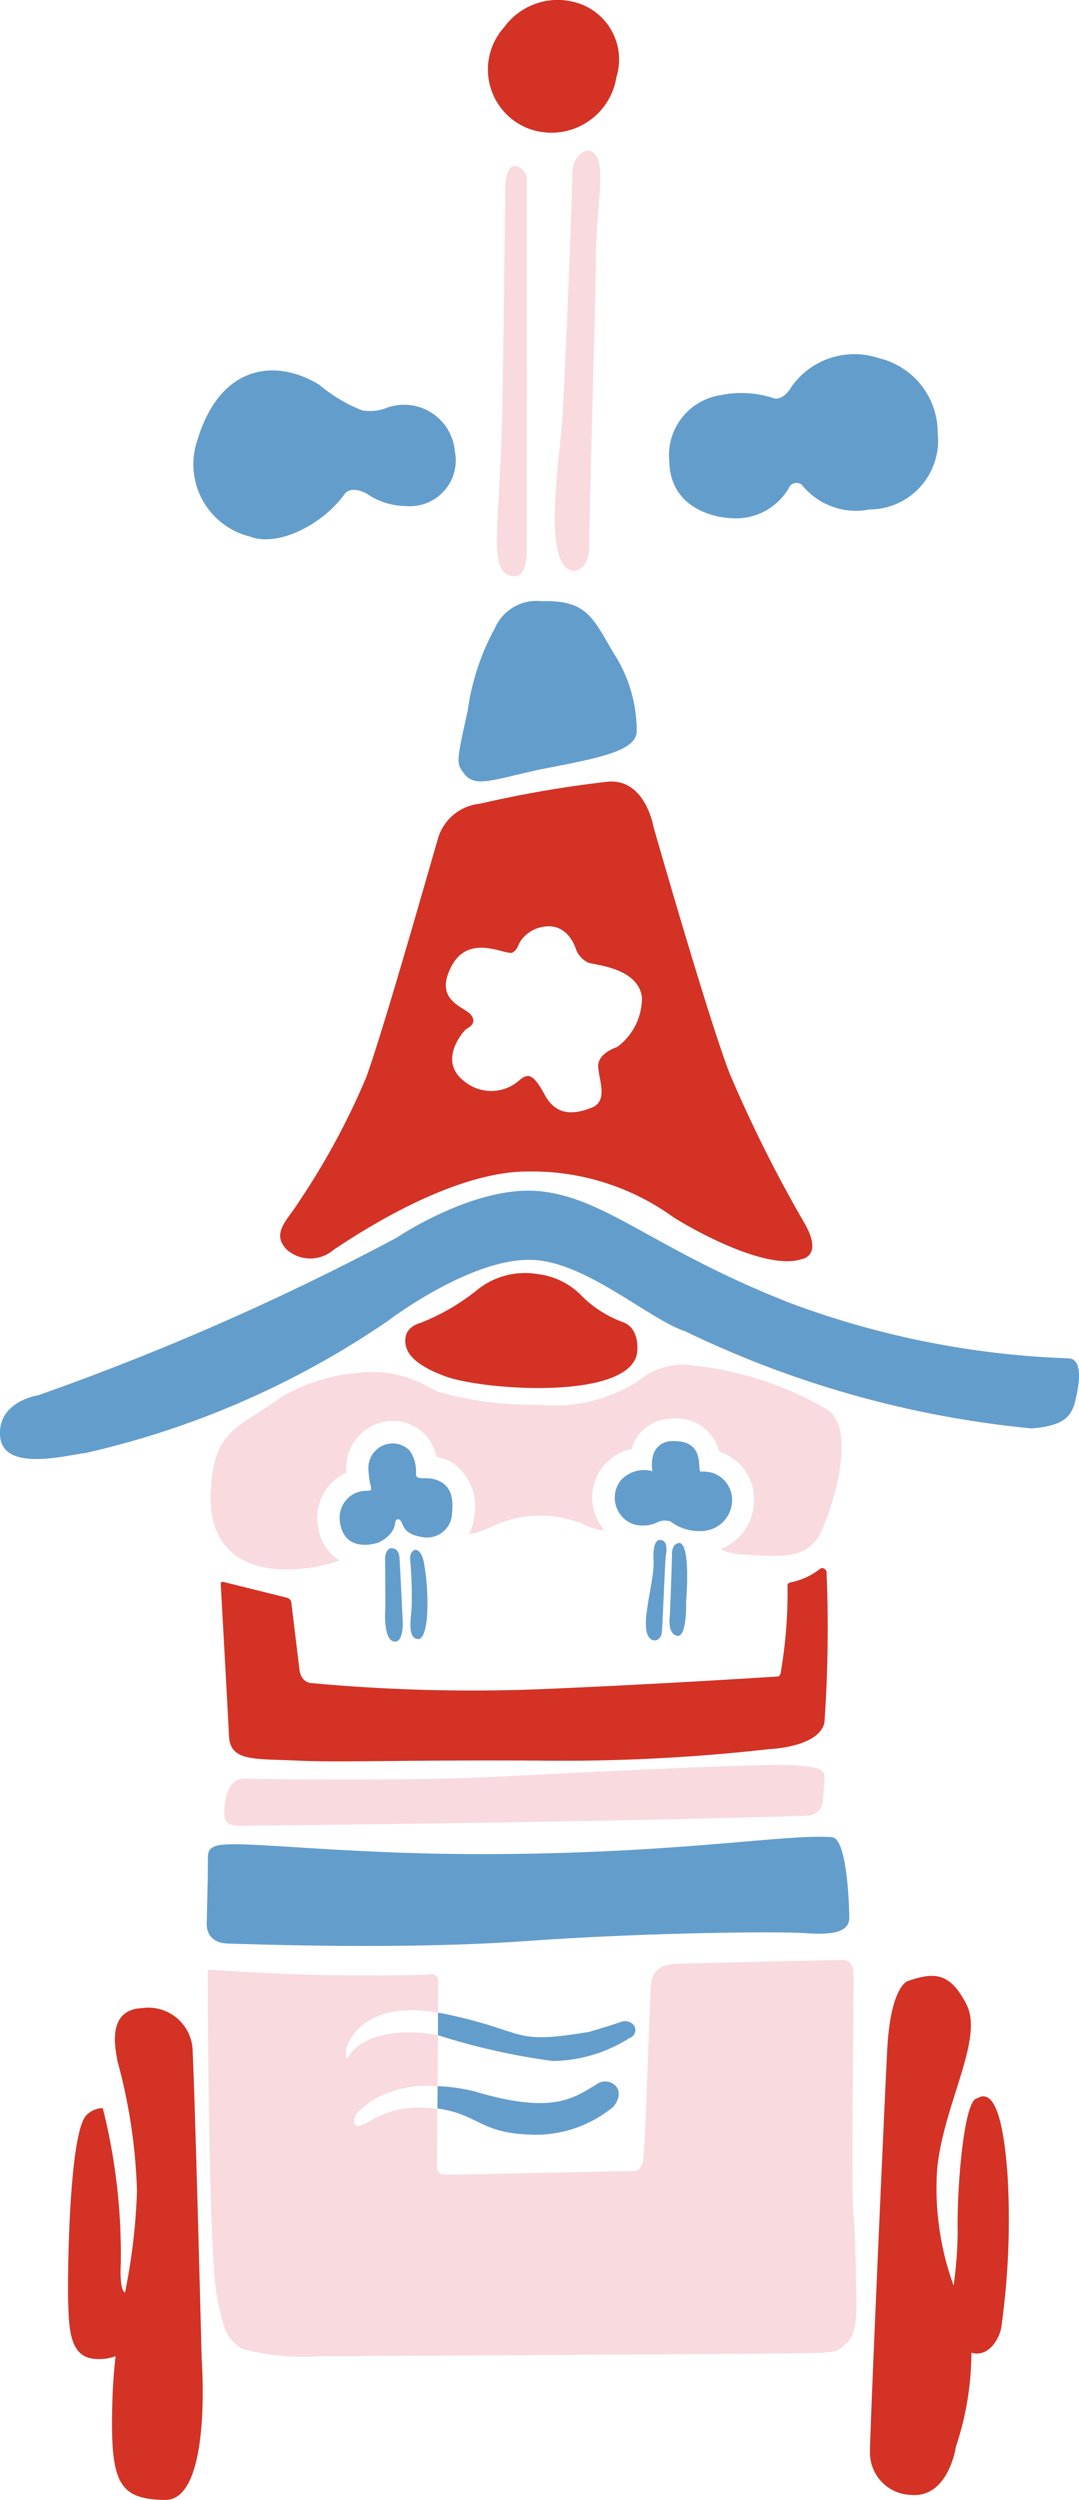
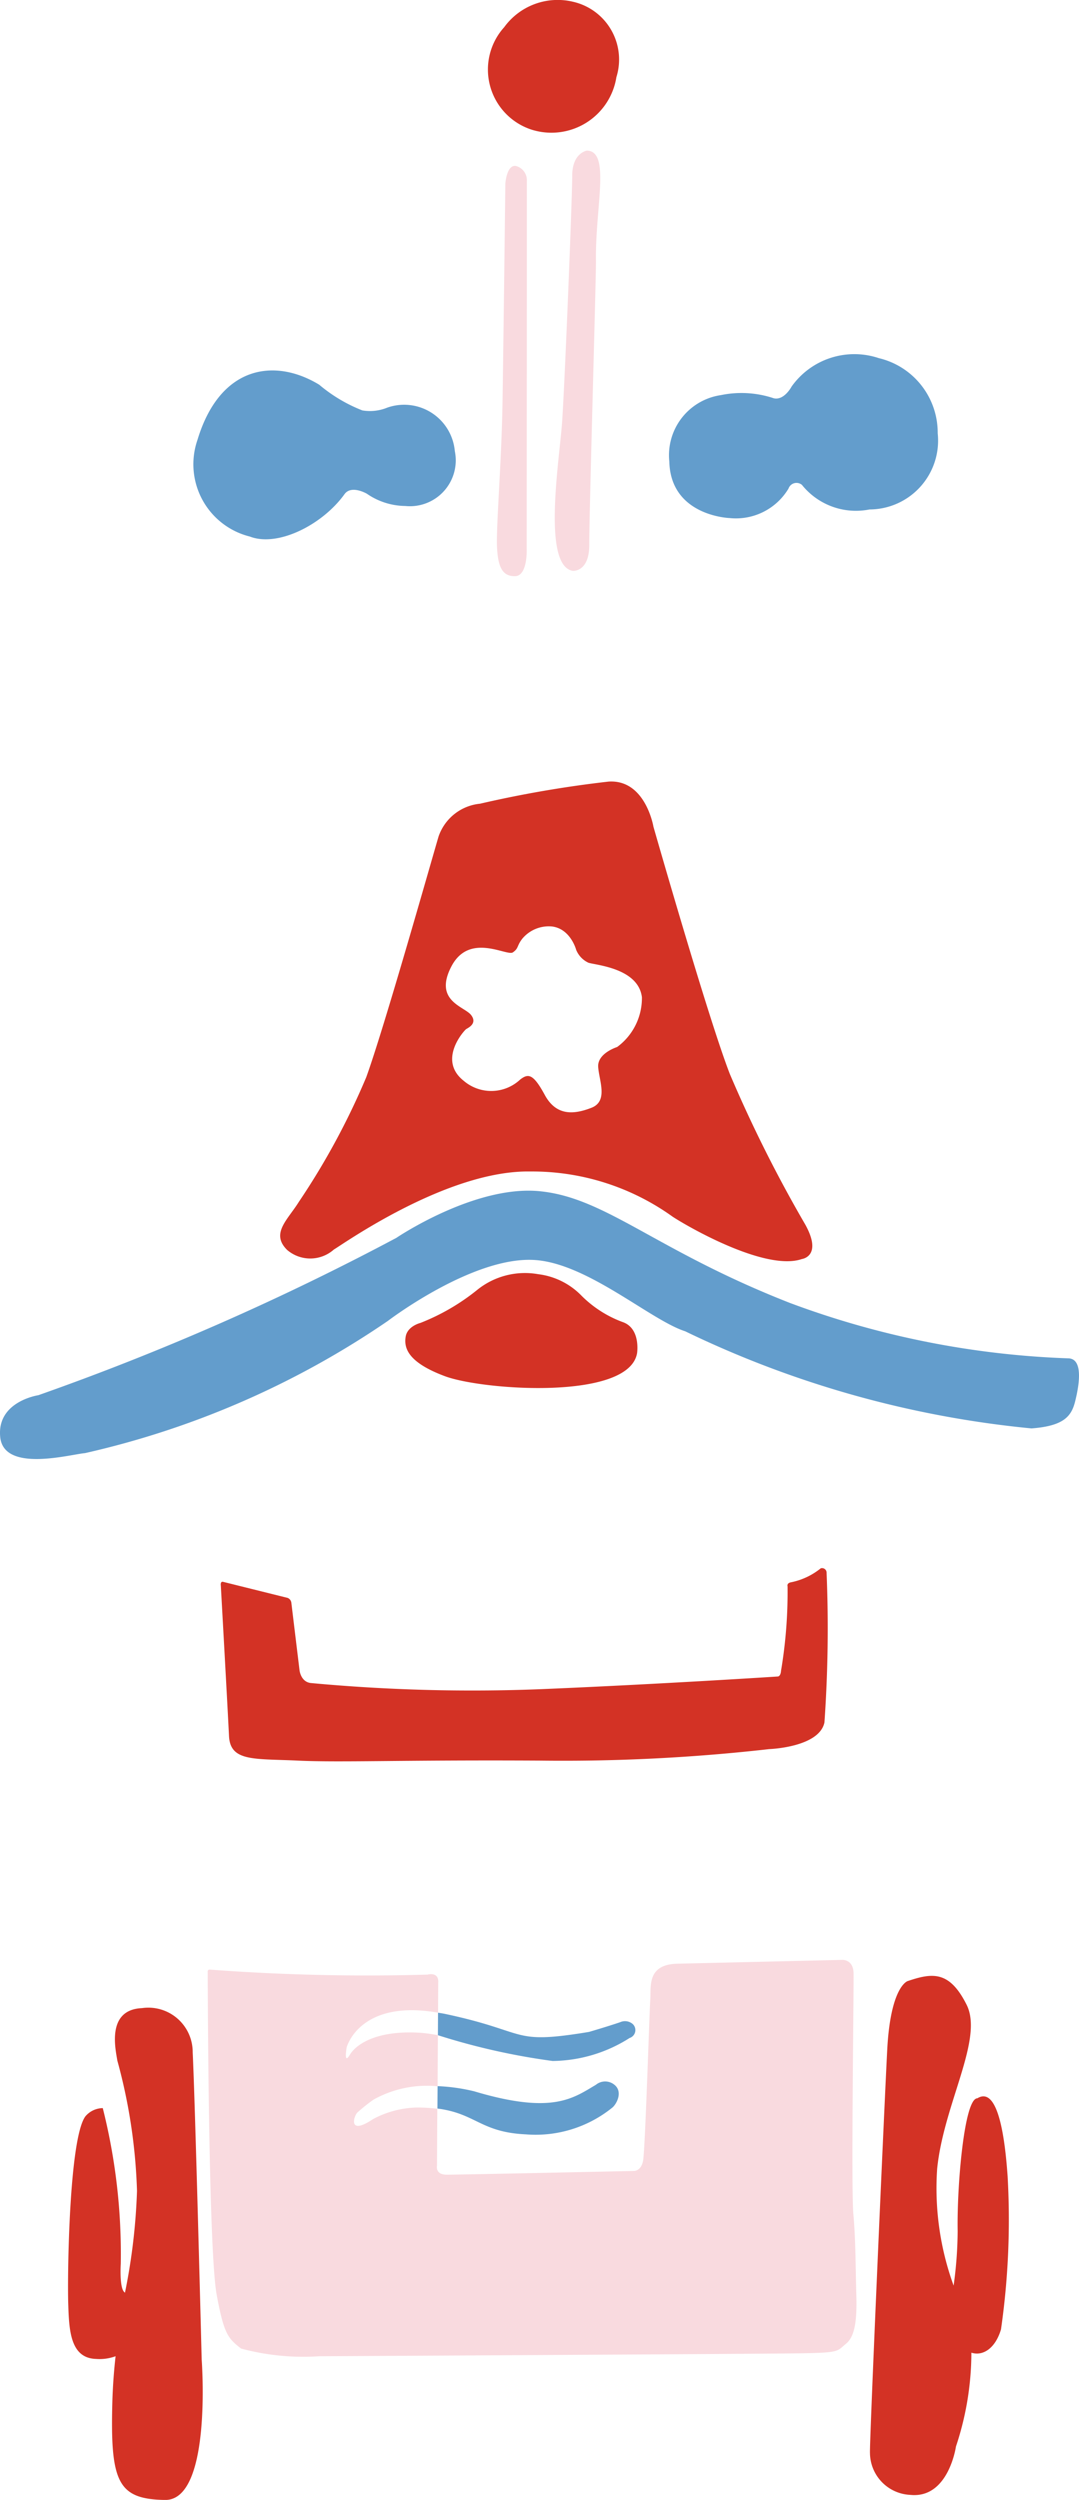
<svg xmlns="http://www.w3.org/2000/svg" width="34.173" height="79.115">
  <defs>
    <style>.a{fill:#639dcc}.b{fill:#f9dadf}</style>
  </defs>
-   <path class="a" d="M14.817 22.465a7.523 7.523 0 01.853-2.578 1.442 1.442 0 011.478-.862c1.403-.039 1.605.475 2.274 1.625a4.509 4.509 0 01.743 2.528c-.062.565-1.072.79-2.741 1.111s-2.348.694-2.721.2c-.257-.34-.257-.34.114-2.024zm-3.56 24.786a.86.86 0 00-.481.969c.168.966 1.2.6 1.2.6s.5-.2.542-.636c0-.071.09-.164.168-.059.112.15.073.41.652.512a.794.794 0 00.966-.622c.029-.308.11-.843-.322-1.106s-.835.022-.806-.3a1.144 1.144 0 00-.2-.7.752.752 0 00-.7-.212.78.78 0 00-.609.805c.035.542.1.5.085.639-.019.071-.24-.006-.495.11zm1.2 4.691c.323.1.3-.6.3-.6s-.094-1.935-.1-1.956.029-.425-.3-.388c0 0-.168.051-.161.366s.007 1.545.007 1.545-.075.93.247 1.033zm.755-.073c.3.073.322-.879.322-.879a7.577 7.577 0 00-.11-1.553s-.073-.4-.278-.388c0 0-.183.036-.154.322a13.189 13.189 0 01.045 1.479c-.022.41-.132.945.168 1.018zm6.4-4.955a.892.892 0 00.465 1.328 1.1 1.1 0 00.711-.049.543.543 0 01.451-.041 1.5 1.5 0 001.084.293.985.985 0 00.864-.937.909.909 0 00-.63-.9 1.338 1.338 0 00-.359-.037c-.147.015.2-.989-.894-.966 0 0-.769-.044-.644.952a1 1 0 00-1.054.356zm1.086 5s.233.029.263-.263.1-2.276.126-2.412.068-.477-.155-.5c0 0-.272-.107-.233.642s-.561 2.365-.007 2.53zm.836-3.083s-.253-.029-.253.359-.067 1.946-.067 1.946-.088.574.233.632.282-1.089.282-1.089.159-1.755-.201-1.851z" />
  <path class="a" d="M33.857 42.988a27.975 27.975 0 01-8.832-1.751c-4.28-1.673-5.837-3.346-7.957-3.541-2.054-.188-4.514 1.478-4.514 1.478a82.336 82.336 0 01-11.34 4.98s-1.323.195-1.207 1.327 2.218.545 2.685.506a27.848 27.848 0 009.591-4.183s2.724-2.081 4.688-1.926c1.669.129 3.638 1.903 4.729 2.253a32.293 32.293 0 0010.969 3.074c1.031-.078 1.265-.389 1.382-.856s.272-1.322-.194-1.361zm-19.988 21.42a21.255 21.255 0 003.634.816 4.624 4.624 0 002.437-.728.262.262 0 00.1-.441.374.374 0 00-.398-.059c-.416.142-.988.308-.988.308-2.513.414-1.865 0-4.563-.571-.076-.016-.145-.025-.218-.037zm-.015 2.321c1.219.156 1.365.75 2.8.817a3.863 3.863 0 002.75-.856c.13-.117.338-.506.039-.726a.462.462 0 00-.57.013c-.726.428-1.375.946-3.852.207a5.841 5.841 0 00-1.162-.164zm9.252-50.334a1.941 1.941 0 001.867-.933.268.268 0 01.425-.117 2.193 2.193 0 002.14.778 2.179 2.179 0 002.16-2.411 2.424 2.424 0 00-1.865-2.378 2.439 2.439 0 00-2.763.9s-.234.447-.564.37a3.223 3.223 0 00-1.674-.1 1.922 1.922 0 00-1.634 2.102c.04 1.728 1.908 1.789 1.908 1.789zm-15.194.585c.886.343 2.3-.37 3-1.342.217-.3.707-.013.707-.013a2.177 2.177 0 001.215.388 1.452 1.452 0 001.571-1.736 1.612 1.612 0 00-2.139-1.377 1.448 1.448 0 01-.791.088 4.854 4.854 0 01-1.365-.813c-1.403-.853-3.143-.616-3.856 1.747a2.357 2.357 0 001.658 3.058z" />
  <path class="b" d="M16.315 18.234c.408-.01.366-.885.366-.885s.008-11.502.005-11.618a.465.465 0 00-.345-.478c-.294-.05-.336.554-.336.554s-.06 5.1-.09 6.95-.205 3.936-.174 4.558.166.929.574.919zm1.826-.168s.527.045.522-.831.218-8.49.212-8.977c-.027-1.709.472-3.473-.287-3.492 0 0-.465.071-.465.791s-.236 6.584-.32 7.792-.64 4.552.338 4.717zm8.979 54.526c-.024-.81-.019-1.724-.093-2.516s.017-7.194.006-7.635-.361-.417-.361-.417l-5.215.121c-.973.022-.834.72-.862 1.136s-.162 4.759-.228 5.1-.3.323-.3.323-5.565.12-5.927.118-.3-.286-.3-.286l.01-1.8a4.957 4.957 0 00-.683-.039 3.106 3.106 0 00-1.349.364c-.791.531-.623-.066-.506-.2a5.331 5.331 0 01.519-.415 3.473 3.473 0 012.028-.422l.01-1.616a4.676 4.676 0 00-.59-.079c-1.349-.078-2 .363-2.2.7s-.1-.234-.1-.234.4-1.536 2.895-1.1l.005-.944c.029-.364-.334-.261-.334-.261a66.978 66.978 0 01-6.899-.158c-.085-.008-.067.092-.067.092s.015 8.756.284 10.2c.228 1.233.352 1.373.771 1.7a7.568 7.568 0 002.476.244s14.11-.073 15.3-.094 1.09-.06 1.389-.306.344-.823.321-1.576z" />
  <path d="M17.045 40.324a2.409 2.409 0 00-1.942.506 6.841 6.841 0 01-1.789 1.037s-.415.1-.467.441.052.8 1.245 1.245 5.826.775 6.085-.73c0 0 .118-.756-.427-.973a3.611 3.611 0 01-1.327-.839 2.3 2.3 0 00-1.378-.687zM18.146.055a1.875 1.875 0 011.376 2.387A2.083 2.083 0 0116.826 4.1a2 2 0 01-.857-3.24 2.093 2.093 0 012.177-.805zM6.994 50.18s.22 3.942.259 4.76.8.713 2.179.778 3.346-.026 7.678 0a57.956 57.956 0 007.25-.364s1.583-.052 1.751-.843a42.818 42.818 0 00.068-4.733.144.144 0 00-.185-.146 2.175 2.175 0 01-.934.441c-.155.026-.117.13-.117.13a15.019 15.019 0 01-.207 2.672c-.013.181-.1.181-.1.181s-3.788.246-7.484.4a55.176 55.176 0 01-7.314-.194c-.312-.039-.351-.4-.351-.4s-.246-2.023-.259-2.14a.194.194 0 00-.116-.153l-2.048-.509c-.094-.02-.07.12-.07.12zm-.606 24.498s-.207-8.144-.285-9.726a1.405 1.405 0 00-1.609-1.401c-1.139.052-.829 1.323-.778 1.66a17.5 17.5 0 01.623 4.124 19.171 19.171 0 01-.384 3.237v-.021c-.182-.1-.13-.908-.13-.908a18.86 18.86 0 00-.57-4.928.737.737 0 00-.55.26c-.519.7-.571 5.033-.545 5.889s.052 1.763.882 1.789a1.464 1.464 0 00.619-.086 17.24 17.24 0 00-.1 1.358c-.078 2.62.155 3.164 1.66 3.191s1.167-4.438 1.167-4.438zm25.524-5.809c-.078-1.115-.285-2.879-.959-2.464-.415 0-.649 2.775-.623 4.2a12.88 12.88 0 01-.128 1.727 9.021 9.021 0 01-.521-3.7c.207-2.049 1.478-4.1.933-5.187s-1.088-1.013-1.867-.75c0 0-.544.156-.648 2.18s-.571 12.605-.546 12.757a1.337 1.337 0 001.271 1.323c1.218.13 1.452-1.53 1.452-1.53a9.429 9.429 0 00.489-2.97c.365.117.76-.136.938-.739a24.384 24.384 0 00.209-4.847zm-6.408-30.115a42.832 42.832 0 01-2.387-4.76c-.681-1.744-2.422-7.832-2.422-7.832s-.25-1.502-1.42-1.427a36.288 36.288 0 00-4.073.7 1.547 1.547 0 00-1.313 1.04c-.28.952-1.723 6.05-2.288 7.612a23.015 23.015 0 01-2.136 3.948c-.357.574-.9 1-.371 1.522a1.126 1.126 0 001.481-.014c.258-.146 3.578-2.517 6.224-2.469a7.63 7.63 0 014.5 1.428c.444.294 2.938 1.744 4.1 1.342 0 0 .661-.085.105-1.09zm-5.959-5.619s-.623.194-.6.623.331 1.089-.214 1.3-1.109.272-1.478-.408-.525-.68-.778-.486a1.342 1.342 0 01-1.79.039c-.836-.661.02-1.595.078-1.634s.37-.175.156-.448-1.193-.444-.623-1.536 1.756-.313 1.947-.445.117-.2.3-.434a1.091 1.091 0 01.946-.385c.584.078.759.739.759.739a.769.769 0 00.389.408c.253.078 1.576.174 1.693 1.089a1.921 1.921 0 01-.785 1.578z" fill="#d33225" />
-   <path class="a" d="M6.767 58.446c-.188.09-.187.228-.183.457l-.006.625-.03 1.319s-.078.642.68.661 5.545.2 9.415-.078 8.054-.31 8.871-.251c.755.054 1.362 0 1.384-.459 0-.288-.051-2.536-.547-2.578-1.403-.114-4.594.486-10.495.534-5.219.04-8.608-.512-9.089-.23z" />
-   <path class="b" d="M26.109 56.352c0-.233.117-.428-.953-.486s-5.7.175-9.162.35-8.192.073-8.192.073c-.798-.058-.688 1.219-.688 1.219s-.005.273.461.273c3-.03 12.382-.137 18.011-.321a.491.491 0 00.472-.459c.021-.262.051-.527.051-.649zm.07-11.759a10.735 10.735 0 00-3.995-1.352l-.191-.025a2.2 2.2 0 00-1.755.471 4.935 4.935 0 01-3.186.768 10.948 10.948 0 01-3.145-.4 4.088 4.088 0 01-.445-.22 3.507 3.507 0 00-2.081-.389 5.552 5.552 0 00-2.528.807c-1.258.934-2.127.947-2.181 3.048s1.557 2.5 2.958 2.334a4.656 4.656 0 001.124-.252 1.465 1.465 0 01-.676-1.042 1.567 1.567 0 01.888-1.734v-.064a1.494 1.494 0 011.118-1.53 1.294 1.294 0 01.344-.046 1.422 1.422 0 011.128.54 1.959 1.959 0 01.276.6 1.51 1.51 0 01.52.2 1.683 1.683 0 01.659 1.726 1.426 1.426 0 01-.157.521 3.043 3.043 0 00.807-.281 3.567 3.567 0 012.775-.052 1.88 1.88 0 00.712.214 1.637 1.637 0 01-.269-.43A1.568 1.568 0 0120 45.857a1.331 1.331 0 01.281-.518 1.365 1.365 0 011-.444 1.4 1.4 0 011.5 1.046 1.57 1.57 0 011.1 1.513 1.661 1.661 0 01-1.056 1.572 1.7 1.7 0 00.695.167c1.168.079 2.075.182 2.49-.726s1.128-3.267.169-3.874z" />
</svg>